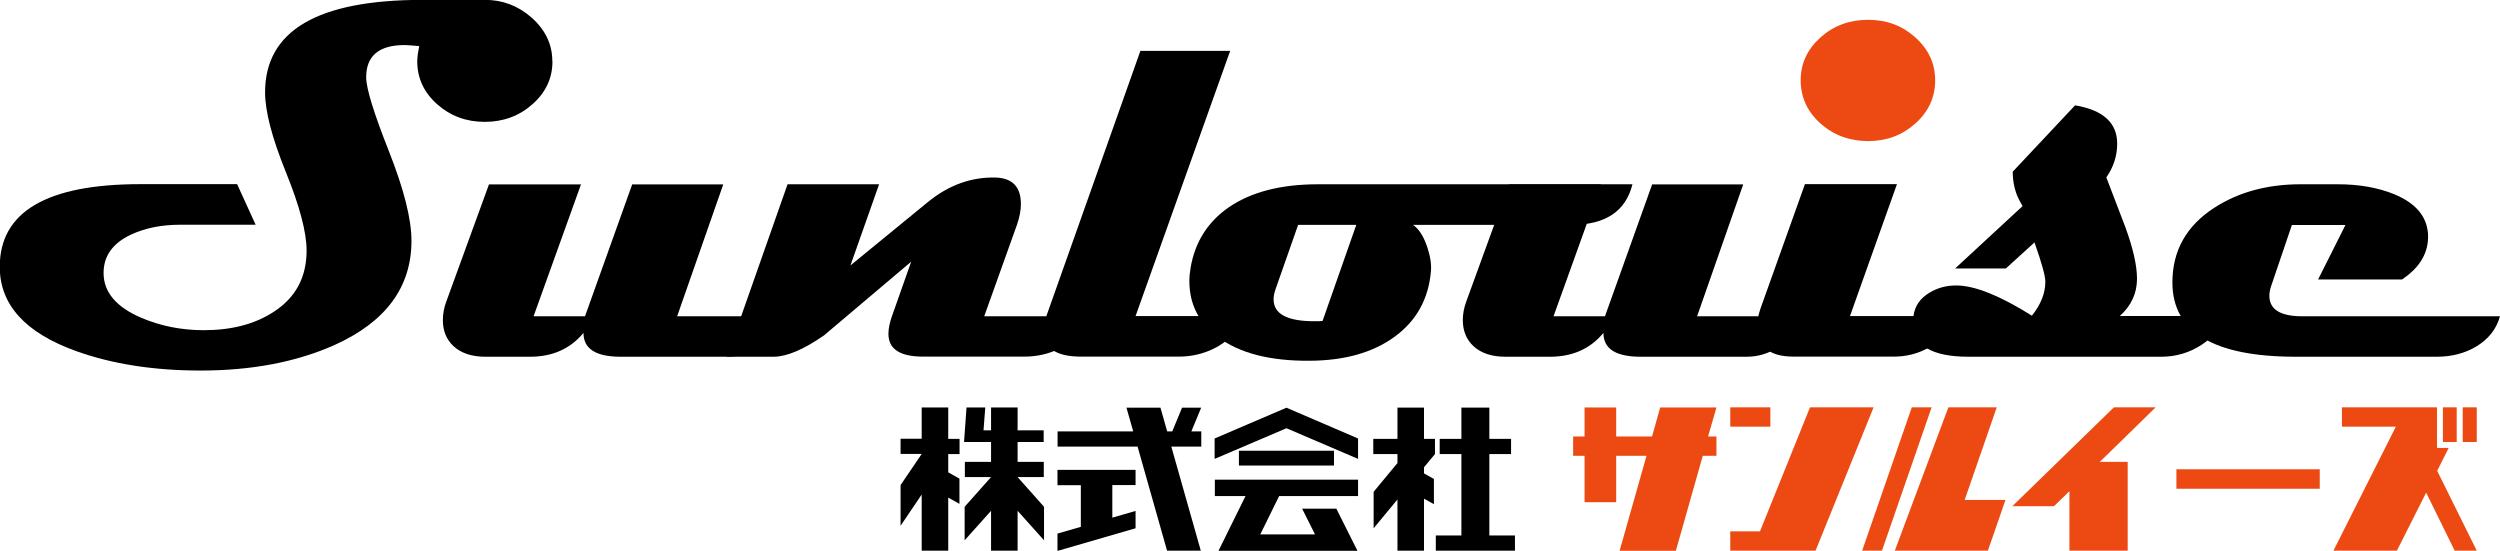
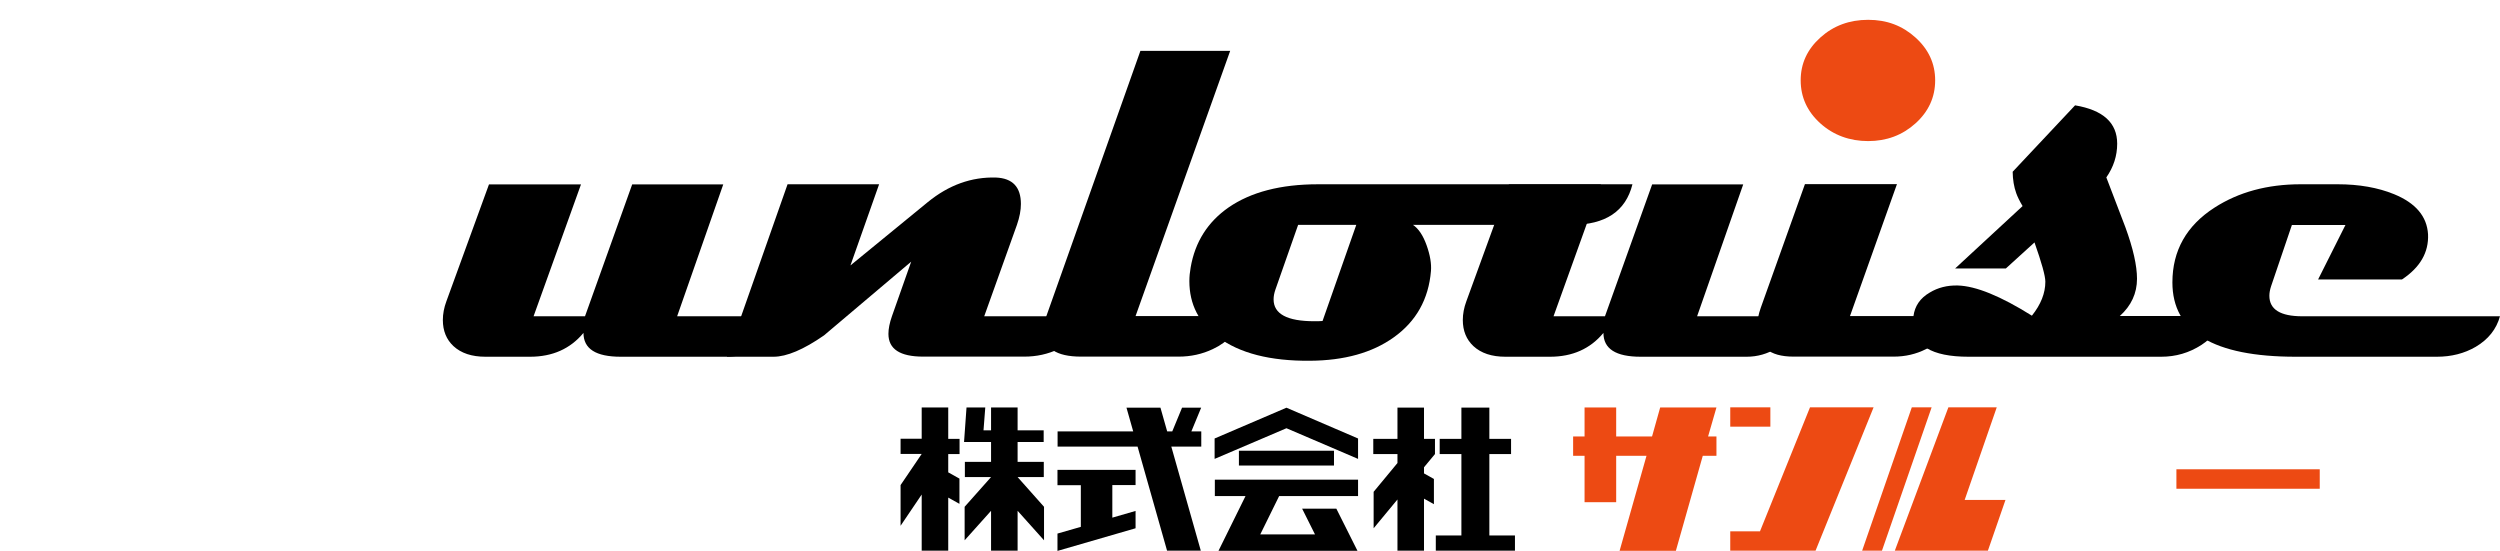
<svg xmlns="http://www.w3.org/2000/svg" id="_レイヤー_2" data-name="レイヤー 2" viewBox="0 0 211.92 46.69">
  <defs>
    <style>
      .cls-1 {
        fill: #ed4a13;
      }

      .cls-1, .cls-2 {
        stroke-width: 0px;
      }
    </style>
  </defs>
  <g id="_レイヤー_1-2" data-name="レイヤー 1">
    <g>
      <g>
        <path class="cls-2" d="M80.38,37.2h.96v1.29h-.96v1.55l.95.53v2.14l-.95-.53v4.5h-2.25v-4.76l-1.79,2.65v-3.45l1.79-2.64h-1.79v-1.29h1.79v-2.65h2.25v2.65ZM88.5,42.96v2.84l-2.24-2.5v3.38h-2.25v-3.38l-2.24,2.5v-2.84l2.24-2.52h-2.22v-1.29h2.22v-1.68h-2.29l.21-2.93h1.59l-.15,1.94h.64v-1.94h2.25v1.94h2.21v.99h-2.21v1.68h2.22v1.29h-2.22l2.24,2.52Z" />
        <path class="cls-2" d="M101.82,37.86h-2.53l2.5,8.82h-2.86l-2.5-8.82h-6.78v-1.29h6.41l-.57-2.01h2.88l.57,2.01h.43l.83-2.01h1.62l-.83,2.01h.84v1.29ZM89.64,39.83h6.62v1.29h-1.97v2.76l1.97-.57v1.47l-6.62,1.92v-1.47l1.98-.57v-3.53h-1.98v-1.29Z" />
        <path class="cls-2" d="M115.12,37.17v1.73l-6.07-2.6-6.09,2.6v-1.73l6.09-2.61,6.07,2.61ZM102.98,40.66h12.14v1.39h-6.69l-1.6,3.25h4.64l-1.09-2.18h2.9l1.79,3.57h-11.78l2.29-4.64h-2.6v-1.39ZM113.08,38.21v1.25h-8.06v-1.25h8.06Z" />
        <path class="cls-2" d="M120.71,37.2h.93v1.29l-.93,1.12v.52l.84.47v2.14l-.84-.47v4.41h-2.25v-4.34l-2.02,2.44v-3.09l2.02-2.44v-.76h-2.05v-1.29h2.05v-2.65h2.25v2.65ZM128.42,45.39v1.29h-6.71v-1.29h2.17v-6.9h-1.84v-1.29h1.84v-2.65h2.37v2.65h1.84v1.29h-1.84v6.9h2.17Z" />
      </g>
      <g>
-         <path class="cls-2" d="M46.83,5.2c0,1.42-.56,2.63-1.69,3.63-1.12,1-2.48,1.5-4.05,1.5s-2.92-.5-4.04-1.5c-1.12-1-1.68-2.21-1.68-3.63,0-.33.06-.76.17-1.29-.64-.06-1.05-.09-1.23-.09-2.18,0-3.27.91-3.27,2.73,0,.93.64,3.02,1.92,6.25,1.28,3.24,1.92,5.77,1.92,7.61,0,3.93-2.17,6.87-6.51,8.83-3.24,1.45-7.03,2.17-11.37,2.17-3.97,0-7.49-.55-10.55-1.65-4.31-1.55-6.47-3.93-6.47-7.14,0-4.67,3.98-7.01,11.93-7.01h8.19l1.57,3.44h-6.38c-1.6,0-3,.28-4.19.84-1.55.73-2.32,1.81-2.32,3.25,0,1.62,1.07,2.89,3.2,3.8,1.65.7,3.41,1.05,5.29,1.05,2.38,0,4.36-.52,5.95-1.57,1.85-1.2,2.77-2.93,2.77-5.18,0-1.55-.59-3.77-1.76-6.66-1.17-2.89-1.76-5.14-1.76-6.75,0-5.23,4.45-7.84,13.35-7.84h5.31c1.46,0,2.77.49,3.91,1.48,1.19,1.05,1.78,2.29,1.78,3.72Z" />
        <path class="cls-2" d="M66.14,26.8c-.3,1.19-.96,2.09-1.98,2.71-.8.49-1.65.73-2.56.73h-8.98c-2.11,0-3.16-.67-3.16-2.02-1.12,1.35-2.63,2.02-4.53,2.02h-3.78c-1.16,0-2.06-.3-2.71-.9-.6-.56-.9-1.3-.9-2.21,0-.52.1-1.05.3-1.59l3.61-9.91h7.8l-4.02,11.18h4.36l4-11.18h7.72l-3.91,11.18h8.75Z" />
        <path class="cls-2" d="M92.2,26.8c-.37,1.26-1.2,2.19-2.47,2.79-.9.43-1.87.64-2.9.64h-8.58c-1.96,0-2.94-.64-2.94-1.93,0-.43.1-.93.3-1.5l1.63-4.62-7.39,6.25c-1.73,1.2-3.16,1.81-4.28,1.81h-3.95l5.14-14.62h7.76l-2.43,6.88,6.56-5.37c1.78-1.45,3.7-2.14,5.78-2.08,1.4.06,2.11.8,2.11,2.24,0,.53-.11,1.12-.34,1.78l-2.77,7.74h8.79Z" />
        <path class="cls-2" d="M105.28,26.8c-.36,1.26-1.18,2.19-2.47,2.79-.9.43-1.87.64-2.9.64h-8.27c-2.12,0-3.18-.72-3.18-2.17,0-.37.08-.79.24-1.27l7.97-22.48h7.61l-8.02,22.48h9.03Z" />
        <path class="cls-2" d="M138.38,15.62c-.57,2.29-2.29,3.44-5.16,3.44h-13.45c.47.31.86.89,1.16,1.73.3.84.42,1.57.37,2.18-.2,2.39-1.25,4.27-3.16,5.63-1.82,1.3-4.18,1.96-7.09,1.98-3.38.03-5.98-.64-7.8-2-1.62-1.2-2.43-2.79-2.43-4.75,0-.39.04-.77.11-1.16.37-2.16,1.45-3.86,3.22-5.09,1.89-1.3,4.41-1.96,7.57-1.96h26.67ZM114.96,19.06h-4.92l-1.93,5.5c-.1.29-.15.56-.15.82,0,1.23,1.15,1.85,3.44,1.85.27,0,.51,0,.71-.02l2.86-8.15Z" />
        <path class="cls-2" d="M152.6,26.8c-.3,1.19-.96,2.09-1.98,2.71-.8.49-1.65.73-2.56.73h-8.98c-2.11,0-3.16-.67-3.16-2.02-1.12,1.35-2.63,2.02-4.53,2.02h-3.78c-1.16,0-2.06-.3-2.71-.9-.6-.56-.9-1.3-.9-2.21,0-.52.1-1.05.3-1.59l3.61-9.91h7.8l-4.02,11.18h4.36l4-11.18h7.72l-3.91,11.18h8.75Z" />
        <path class="cls-2" d="M188.25,26.8c-.06.96-.61,1.77-1.64,2.44-1.04.67-2.17,1-3.41,1h-16.33c-3.14,0-4.71-.96-4.71-2.88,0-.17.01-.36.04-.56.11-.86.57-1.53,1.38-2,.69-.42,1.48-.62,2.36-.6,1.55.04,3.65.9,6.3,2.56.76-.95,1.14-1.91,1.14-2.88,0-.49-.31-1.6-.92-3.33l-2.43,2.21h-4.3l5.72-5.29c-.26-.44-.44-.81-.54-1.1-.19-.53-.29-1.13-.3-1.81l5.29-5.63c2.38.4,3.57,1.48,3.57,3.25,0,1.03-.31,1.98-.92,2.86.53,1.4,1.07,2.81,1.61,4.21.66,1.8.99,3.27.99,4.38,0,1.23-.49,2.29-1.46,3.16h8.58Z" />
        <path class="cls-2" d="M211.92,26.8c-.3,1.1-.99,1.97-2.06,2.6-.96.56-2.06.84-3.29.84h-11.97c-6.96,0-10.45-2.1-10.45-6.3,0-2.69,1.19-4.81,3.57-6.34,2.05-1.32,4.48-1.98,7.31-1.98h3.12c1.82,0,3.42.28,4.79.84,1.83.75,2.79,1.88,2.88,3.4.07,1.53-.67,2.81-2.21,3.83h-7.11l2.32-4.62h-4.54l-1.76,5.18c-.1.3-.15.57-.15.82,0,1.16.93,1.74,2.79,1.74h16.76Z" />
        <path class="cls-2" d="M165.59,26.8c-.37,1.26-1.15,2.19-2.32,2.79-.85.43-1.76.64-2.75.64h-8.49c-2.05,0-3.07-.86-3.07-2.58,0-.49.1-1.01.3-1.57l3.74-10.47h7.8l-3.98,11.18h8.77Z" />
      </g>
      <g>
        <path class="cls-1" d="M145.5,38.64h-1.16l-2.28,8.05h-4.77l2.28-8.05h-2.57v3.93h-2.68v-3.93h-.97v-1.64h.97v-2.46h2.68v2.46h3.04l.69-2.46h4.77l-.71,2.46h.71v1.64Z" />
        <path class="cls-1" d="M158.82,34.53l-4.92,12.15h-7.23v-1.64h2.52l4.24-10.51h5.4ZM150.07,36.17h-3.4v-1.64h3.4v1.64Z" />
        <path class="cls-1" d="M159.53,46.68h-1.68l4.21-12.15h1.68l-4.21,12.15ZM170,42.38l-1.49,4.3h-7.89l4.54-12.15h4.1l-2.72,7.85h3.45Z" />
-         <path class="cls-1" d="M177.98,39.15h2.38v7.53h-4.94v-5.04l-1.31,1.27h-3.53l8.61-8.38h3.54l-4.3,4.2-.45.43Z" />
        <path class="cls-1" d="M196.64,41.43h-12.15v-1.65h12.15v1.65Z" />
-         <path class="cls-1" d="M206.59,39.9l3.36,6.78h-1.87l-2.42-4.92-2.48,4.92h-5.38l5.29-10.51h-4.57v-1.64h8.06v3.44h.99l-.97,1.93ZM208.25,34.53h-1.17v2.94h1.17v-2.94ZM209.95,34.53h-1.19v2.94h1.19v-2.94Z" />
      </g>
      <path class="cls-1" d="M164.04,6.81c0,1.43-.56,2.65-1.67,3.65-1.11,1-2.45,1.5-4.01,1.5s-2.94-.5-4.05-1.5c-1.11-1-1.67-2.22-1.67-3.65s.56-2.63,1.67-3.63,2.46-1.5,4.05-1.5,2.9.5,4.01,1.5,1.67,2.21,1.67,3.63Z" />
    </g>
  </g>
</svg>